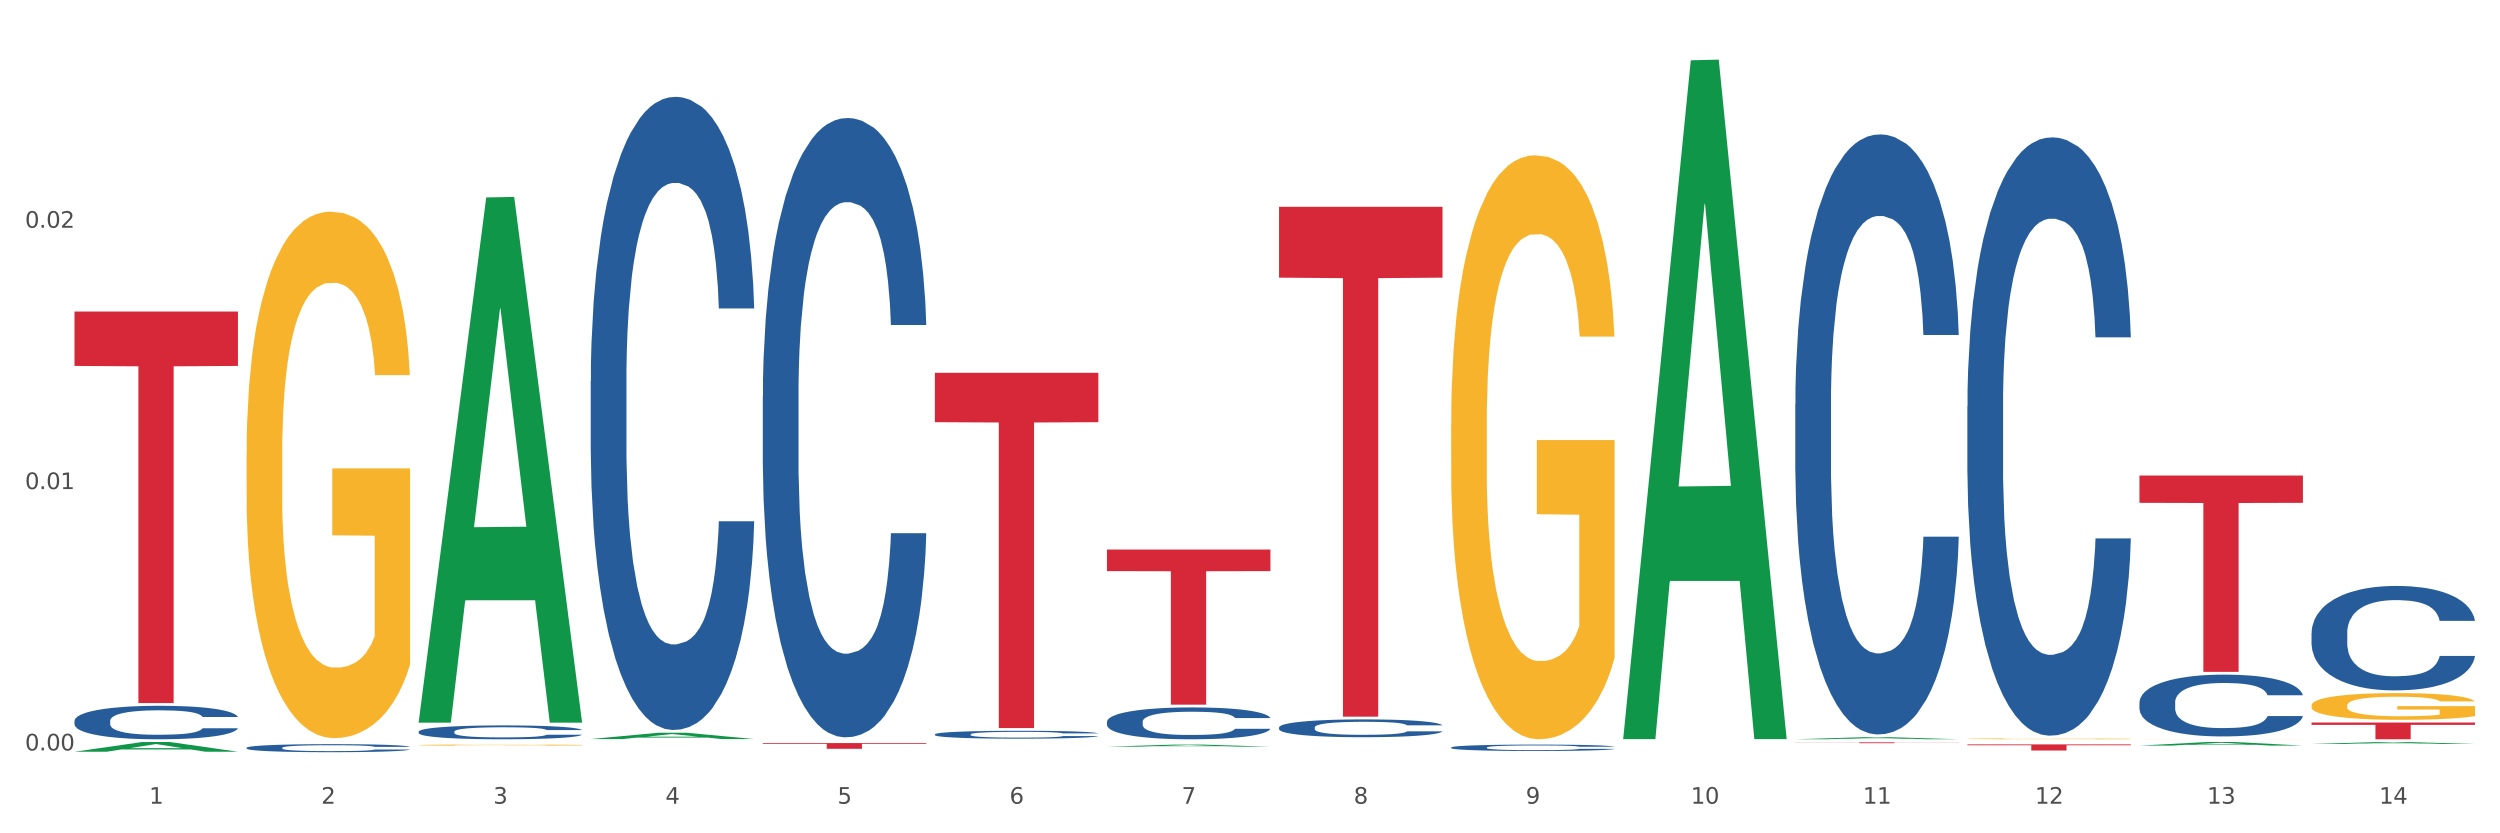
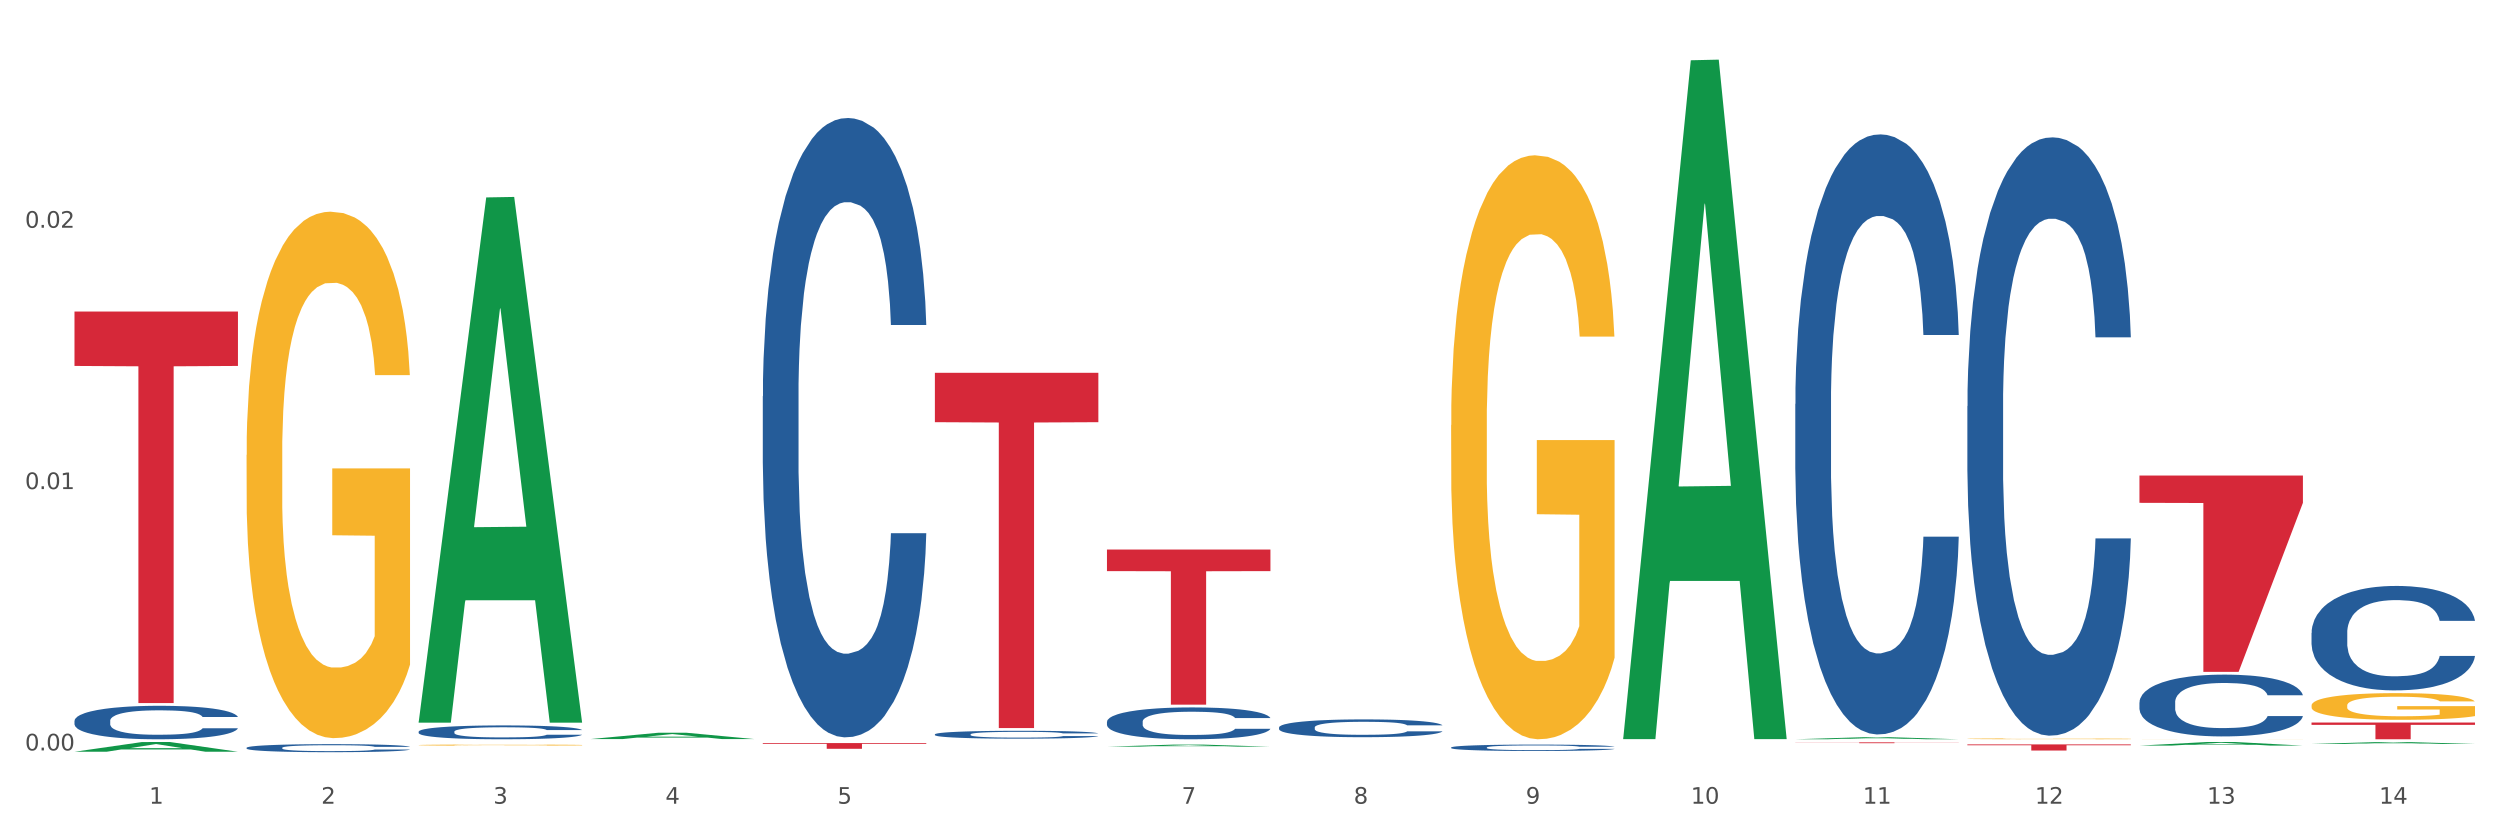
<svg xmlns="http://www.w3.org/2000/svg" xmlns:xlink="http://www.w3.org/1999/xlink" width="1080pt" height="360pt" viewBox="0 0 1080 360" version="1.1">
  <rect x="0" y="0" width="1080" height="360" fill="#333333" stroke="none" />
  <defs>
    <style type="text/css">*{stroke-linejoin: round; stroke-linecap: butt}</style>
  </defs>
  <g id="figure_1">
    <g id="patch_1">
      <path d="M 0 360  L 1080 360  L 1080 0  L 0 0  z " style="fill: #ffffff; stroke: #ffffff; stroke-linejoin: miter" />
    </g>
    <g id="axes_1">
      <g id="matplotlib.axis_1">
        <g id="xtick_1">
          <g id="text_1">
            <g style="fill: #4d4d4d" transform="translate(64.432 347.204) scale(0.096 -0.096)">
              <defs>
                <path id="DejaVuSans-31" d="M 794 531  L 1825 531  L 1825 4091  L 703 3866  L 703 4441  L 1819 4666  L 2450 4666  L 2450 531  L 3481 531  L 3481 0  L 794 0  L 794 531  z " transform="scale(0.016)" />
              </defs>
              <use xlink:href="#DejaVuSans-31" />
            </g>
          </g>
        </g>
        <g id="xtick_2">
          <g id="text_2">
            <g style="fill: #4d4d4d" transform="translate(138.771 347.204) scale(0.096 -0.096)">
              <defs>
                <path id="DejaVuSans-32" d="M 1228 531  L 3431 531  L 3431 0  L 469 0  L 469 531  Q 828 903 1448 1529  Q 2069 2156 2228 2338  Q 2531 2678 2651 2914  Q 2772 3150 2772 3378  Q 2772 3750 2511 3984  Q 2250 4219 1831 4219  Q 1534 4219 1204 4116  Q 875 4013 500 3803  L 500 4441  Q 881 4594 1212 4672  Q 1544 4750 1819 4750  Q 2544 4750 2975 4387  Q 3406 4025 3406 3419  Q 3406 3131 3298 2873  Q 3191 2616 2906 2266  Q 2828 2175 2409 1742  Q 1991 1309 1228 531  z " transform="scale(0.016)" />
              </defs>
              <use xlink:href="#DejaVuSans-32" />
            </g>
          </g>
        </g>
        <g id="xtick_3">
          <g id="text_3">
            <g style="fill: #4d4d4d" transform="translate(213.109 347.204) scale(0.096 -0.096)">
              <defs>
                <path id="DejaVuSans-33" d="M 2597 2516  Q 3050 2419 3304 2112  Q 3559 1806 3559 1356  Q 3559 666 3084 287  Q 2609 -91 1734 -91  Q 1441 -91 1130 -33  Q 819 25 488 141  L 488 750  Q 750 597 1062 519  Q 1375 441 1716 441  Q 2309 441 2620 675  Q 2931 909 2931 1356  Q 2931 1769 2642 2001  Q 2353 2234 1838 2234  L 1294 2234  L 1294 2753  L 1863 2753  Q 2328 2753 2575 2939  Q 2822 3125 2822 3475  Q 2822 3834 2567 4026  Q 2313 4219 1838 4219  Q 1578 4219 1281 4162  Q 984 4106 628 3988  L 628 4550  Q 988 4650 1302 4700  Q 1616 4750 1894 4750  Q 2613 4750 3031 4423  Q 3450 4097 3450 3541  Q 3450 3153 3228 2886  Q 3006 2619 2597 2516  z " transform="scale(0.016)" />
              </defs>
              <use xlink:href="#DejaVuSans-33" />
            </g>
          </g>
        </g>
        <g id="xtick_4">
          <g id="text_4">
            <g style="fill: #4d4d4d" transform="translate(287.448 347.204) scale(0.096 -0.096)">
              <defs>
                <path id="DejaVuSans-34" d="M 2419 4116  L 825 1625  L 2419 1625  L 2419 4116  z M 2253 4666  L 3047 4666  L 3047 1625  L 3713 1625  L 3713 1100  L 3047 1100  L 3047 0  L 2419 0  L 2419 1100  L 313 1100  L 313 1709  L 2253 4666  z " transform="scale(0.016)" />
              </defs>
              <use xlink:href="#DejaVuSans-34" />
            </g>
          </g>
        </g>
        <g id="xtick_5">
          <g id="text_5">
            <g style="fill: #4d4d4d" transform="translate(361.787 347.204) scale(0.096 -0.096)">
              <defs>
                <path id="DejaVuSans-35" d="M 691 4666  L 3169 4666  L 3169 4134  L 1269 4134  L 1269 2991  Q 1406 3038 1543 3061  Q 1681 3084 1819 3084  Q 2600 3084 3056 2656  Q 3513 2228 3513 1497  Q 3513 744 3044 326  Q 2575 -91 1722 -91  Q 1428 -91 1123 -41  Q 819 9 494 109  L 494 744  Q 775 591 1075 516  Q 1375 441 1709 441  Q 2250 441 2565 725  Q 2881 1009 2881 1497  Q 2881 1984 2565 2268  Q 2250 2553 1709 2553  Q 1456 2553 1204 2497  Q 953 2441 691 2322  L 691 4666  z " transform="scale(0.016)" />
              </defs>
              <use xlink:href="#DejaVuSans-35" />
            </g>
          </g>
        </g>
        <g id="xtick_6">
          <g id="text_6">
            <g style="fill: #4d4d4d" transform="translate(436.125 347.204) scale(0.096 -0.096)">
              <defs>
-                 <path id="DejaVuSans-36" d="M 2113 2584  Q 1688 2584 1439 2293  Q 1191 2003 1191 1497  Q 1191 994 1439 701  Q 1688 409 2113 409  Q 2538 409 2786 701  Q 3034 994 3034 1497  Q 3034 2003 2786 2293  Q 2538 2584 2113 2584  z M 3366 4563  L 3366 3988  Q 3128 4100 2886 4159  Q 2644 4219 2406 4219  Q 1781 4219 1451 3797  Q 1122 3375 1075 2522  Q 1259 2794 1537 2939  Q 1816 3084 2150 3084  Q 2853 3084 3261 2657  Q 3669 2231 3669 1497  Q 3669 778 3244 343  Q 2819 -91 2113 -91  Q 1303 -91 875 529  Q 447 1150 447 2328  Q 447 3434 972 4092  Q 1497 4750 2381 4750  Q 2619 4750 2861 4703  Q 3103 4656 3366 4563  z " transform="scale(0.016)" />
-               </defs>
+                 </defs>
              <use xlink:href="#DejaVuSans-36" />
            </g>
          </g>
        </g>
        <g id="xtick_7">
          <g id="text_7">
            <g style="fill: #4d4d4d" transform="translate(510.464 347.204) scale(0.096 -0.096)">
              <defs>
                <path id="DejaVuSans-37" d="M 525 4666  L 3525 4666  L 3525 4397  L 1831 0  L 1172 0  L 2766 4134  L 525 4134  L 525 4666  z " transform="scale(0.016)" />
              </defs>
              <use xlink:href="#DejaVuSans-37" />
            </g>
          </g>
        </g>
        <g id="xtick_8">
          <g id="text_8">
            <g style="fill: #4d4d4d" transform="translate(584.803 347.204) scale(0.096 -0.096)">
              <defs>
                <path id="DejaVuSans-38" d="M 2034 2216  Q 1584 2216 1326 1975  Q 1069 1734 1069 1313  Q 1069 891 1326 650  Q 1584 409 2034 409  Q 2484 409 2743 651  Q 3003 894 3003 1313  Q 3003 1734 2745 1975  Q 2488 2216 2034 2216  z M 1403 2484  Q 997 2584 770 2862  Q 544 3141 544 3541  Q 544 4100 942 4425  Q 1341 4750 2034 4750  Q 2731 4750 3128 4425  Q 3525 4100 3525 3541  Q 3525 3141 3298 2862  Q 3072 2584 2669 2484  Q 3125 2378 3379 2068  Q 3634 1759 3634 1313  Q 3634 634 3220 271  Q 2806 -91 2034 -91  Q 1263 -91 848 271  Q 434 634 434 1313  Q 434 1759 690 2068  Q 947 2378 1403 2484  z M 1172 3481  Q 1172 3119 1398 2916  Q 1625 2713 2034 2713  Q 2441 2713 2670 2916  Q 2900 3119 2900 3481  Q 2900 3844 2670 4047  Q 2441 4250 2034 4250  Q 1625 4250 1398 4047  Q 1172 3844 1172 3481  z " transform="scale(0.016)" />
              </defs>
              <use xlink:href="#DejaVuSans-38" />
            </g>
          </g>
        </g>
        <g id="xtick_9">
          <g id="text_9">
            <g style="fill: #4d4d4d" transform="translate(659.142 347.204) scale(0.096 -0.096)">
              <defs>
                <path id="DejaVuSans-39" d="M 703 97  L 703 672  Q 941 559 1184 500  Q 1428 441 1663 441  Q 2288 441 2617 861  Q 2947 1281 2994 2138  Q 2813 1869 2534 1725  Q 2256 1581 1919 1581  Q 1219 1581 811 2004  Q 403 2428 403 3163  Q 403 3881 828 4315  Q 1253 4750 1959 4750  Q 2769 4750 3195 4129  Q 3622 3509 3622 2328  Q 3622 1225 3098 567  Q 2575 -91 1691 -91  Q 1453 -91 1209 -44  Q 966 3 703 97  z M 1959 2075  Q 2384 2075 2632 2365  Q 2881 2656 2881 3163  Q 2881 3666 2632 3958  Q 2384 4250 1959 4250  Q 1534 4250 1286 3958  Q 1038 3666 1038 3163  Q 1038 2656 1286 2365  Q 1534 2075 1959 2075  z " transform="scale(0.016)" />
              </defs>
              <use xlink:href="#DejaVuSans-39" />
            </g>
          </g>
        </g>
        <g id="xtick_10">
          <g id="text_10">
            <g style="fill: #4d4d4d" transform="translate(730.426 347.204) scale(0.096 -0.096)">
              <defs>
                <path id="DejaVuSans-30" d="M 2034 4250  Q 1547 4250 1301 3770  Q 1056 3291 1056 2328  Q 1056 1369 1301 889  Q 1547 409 2034 409  Q 2525 409 2770 889  Q 3016 1369 3016 2328  Q 3016 3291 2770 3770  Q 2525 4250 2034 4250  z M 2034 4750  Q 2819 4750 3233 4129  Q 3647 3509 3647 2328  Q 3647 1150 3233 529  Q 2819 -91 2034 -91  Q 1250 -91 836 529  Q 422 1150 422 2328  Q 422 3509 836 4129  Q 1250 4750 2034 4750  z " transform="scale(0.016)" />
              </defs>
              <use xlink:href="#DejaVuSans-31" />
              <use xlink:href="#DejaVuSans-30" transform="translate(63.623 0)" />
            </g>
          </g>
        </g>
        <g id="xtick_11">
          <g id="text_11">
            <g style="fill: #4d4d4d" transform="translate(804.765 347.204) scale(0.096 -0.096)">
              <use xlink:href="#DejaVuSans-31" />
              <use xlink:href="#DejaVuSans-31" transform="translate(63.623 0)" />
            </g>
          </g>
        </g>
        <g id="xtick_12">
          <g id="text_12">
            <g style="fill: #4d4d4d" transform="translate(879.104 347.204) scale(0.096 -0.096)">
              <use xlink:href="#DejaVuSans-31" />
              <use xlink:href="#DejaVuSans-32" transform="translate(63.623 0)" />
            </g>
          </g>
        </g>
        <g id="xtick_13">
          <g id="text_13">
            <g style="fill: #4d4d4d" transform="translate(953.442 347.204) scale(0.096 -0.096)">
              <use xlink:href="#DejaVuSans-31" />
              <use xlink:href="#DejaVuSans-33" transform="translate(63.623 0)" />
            </g>
          </g>
        </g>
        <g id="xtick_14">
          <g id="text_14">
            <g style="fill: #4d4d4d" transform="translate(1027.781 347.204) scale(0.096 -0.096)">
              <use xlink:href="#DejaVuSans-31" />
              <use xlink:href="#DejaVuSans-34" transform="translate(63.623 0)" />
            </g>
          </g>
        </g>
        <g id="xtick_15" />
        <g id="xtick_16" />
        <g id="xtick_17" />
        <g id="xtick_18" />
        <g id="xtick_19" />
        <g id="xtick_20" />
        <g id="xtick_21" />
        <g id="xtick_22" />
        <g id="xtick_23" />
        <g id="xtick_24" />
        <g id="xtick_25" />
        <g id="xtick_26" />
        <g id="xtick_27" />
      </g>
      <g id="matplotlib.axis_2">
        <g id="ytick_1">
          <g id="text_15">
            <g style="fill: #4d4d4d" transform="translate(10.8 324.191) scale(0.096 -0.096)">
              <defs>
                <path id="DejaVuSans-2e" d="M 684 794  L 1344 794  L 1344 0  L 684 0  L 684 794  z " transform="scale(0.016)" />
              </defs>
              <use xlink:href="#DejaVuSans-30" />
              <use xlink:href="#DejaVuSans-2e" transform="translate(63.623 0)" />
              <use xlink:href="#DejaVuSans-30" transform="translate(95.41 0)" />
              <use xlink:href="#DejaVuSans-30" transform="translate(159.033 0)" />
            </g>
          </g>
        </g>
        <g id="ytick_2">
          <g id="text_16">
            <g style="fill: #4d4d4d" transform="translate(10.8 211.288) scale(0.096 -0.096)">
              <use xlink:href="#DejaVuSans-30" />
              <use xlink:href="#DejaVuSans-2e" transform="translate(63.623 0)" />
              <use xlink:href="#DejaVuSans-30" transform="translate(95.41 0)" />
              <use xlink:href="#DejaVuSans-31" transform="translate(159.033 0)" />
            </g>
          </g>
        </g>
        <g id="ytick_3">
          <g id="text_17">
            <g style="fill: #4d4d4d" transform="translate(10.8 98.385) scale(0.096 -0.096)">
              <use xlink:href="#DejaVuSans-30" />
              <use xlink:href="#DejaVuSans-2e" transform="translate(63.623 0)" />
              <use xlink:href="#DejaVuSans-30" transform="translate(95.41 0)" />
              <use xlink:href="#DejaVuSans-32" transform="translate(159.033 0)" />
            </g>
          </g>
        </g>
        <g id="ytick_4" />
        <g id="ytick_5" />
        <g id="ytick_6" />
      </g>
      <g id="PolyCollection_1">
        <path d="M 32.175 324.747  L 32.248 324.743  L 61.37 320.559  L 73.456 320.555  L 102.797 324.755  L 88.818 324.755  L 82.484 323.777  L 52.415 323.777  L 52.197 323.793  L 46.081 324.755  L 32.175 324.755  L 32.175 324.747  L 56.201 323.193  L 78.698 323.189  L 67.559 321.45  L 67.413 321.442  L 67.267 321.454  L 56.128 323.189  L 56.201 323.193  L 32.175 324.747  z " clip-path="url(#p44a8ca42cb)" style="fill: #109648" />
        <path d="M 478.207 237.401  L 548.829 237.401  L 548.829 246.716  L 521.049 246.778  L 521.049 304.427  L 505.82 304.427  L 505.82 246.778  L 478.207 246.716  L 478.207 237.464  L 478.207 237.401  z " clip-path="url(#p44a8ca42cb)" style="fill: #d62839" />
-         <path d="M 552.546 89.339  L 623.168 89.339  L 623.168 119.948  L 595.388 120.155  L 595.388 309.599  L 580.159 309.599  L 580.159 120.155  L 552.546 119.948  L 552.546 89.546  L 552.546 89.339  z " clip-path="url(#p44a8ca42cb)" style="fill: #d62839" />
        <path d="M 775.562 320.683  L 846.184 320.683  L 846.184 320.737  L 818.404 320.738  L 818.404 321.07  L 803.175 321.07  L 803.175 320.738  L 775.562 320.737  L 775.562 320.684  L 775.562 320.683  z " clip-path="url(#p44a8ca42cb)" style="fill: #d62839" />
        <path d="M 849.901 321.575  L 920.523 321.575  L 920.523 321.946  L 892.742 321.949  L 892.742 324.244  L 877.514 324.244  L 877.514 321.949  L 849.901 321.946  L 849.901 321.578  L 849.901 321.575  z " clip-path="url(#p44a8ca42cb)" style="fill: #d62839" />
-         <path d="M 924.24 205.433  L 994.861 205.433  L 994.861 217.221  L 967.081 217.3  L 967.081 290.253  L 951.852 290.253  L 951.852 217.3  L 924.24 217.221  L 924.24 205.513  L 924.24 205.433  z " clip-path="url(#p44a8ca42cb)" style="fill: #d62839" />
+         <path d="M 924.24 205.433  L 994.861 205.433  L 994.861 217.221  L 967.081 290.253  L 951.852 290.253  L 951.852 217.3  L 924.24 217.221  L 924.24 205.513  L 924.24 205.433  z " clip-path="url(#p44a8ca42cb)" style="fill: #d62839" />
        <path d="M 998.578 312.145  L 1069.2 312.145  L 1069.2 313.148  L 1041.42 313.155  L 1041.42 319.365  L 1026.191 319.365  L 1026.191 313.155  L 998.578 313.148  L 998.578 312.152  L 998.578 312.145  z " clip-path="url(#p44a8ca42cb)" style="fill: #d62839" />
        <path d="M 32.175 311.402  L 32.258 311.389  L 32.258 311.02  L 32.509 310.518  L 33.427 309.594  L 34.596 308.894  L 36.599 308.075  L 37.684 307.732  L 39.104 307.349  L 42.025 306.728  L 45.364 306.2  L 47.702 305.91  L 49.455 305.725  L 53.378 305.395  L 55.632 305.249  L 57.969 305.131  L 59.973 305.051  L 63.312 304.959  L 65.983 304.919  L 69.072 304.906  L 71.66 304.919  L 75.082 304.972  L 80.091 305.131  L 82.011 305.223  L 84.599 305.381  L 87.27 305.593  L 89.44 305.804  L 91.945 306.108  L 94.533 306.504  L 97.037 307.006  L 98.79 307.468  L 100.209 307.956  L 101.461 308.55  L 102.379 309.197  L 102.797 309.739  L 87.52 309.739  L 87.103 309.25  L 86.268 308.722  L 85.434 308.366  L 84.515 308.075  L 83.096 307.745  L 81.844 307.534  L 79.757 307.283  L 77.837 307.124  L 76.251 307.032  L 74.331 306.953  L 70.241 306.873  L 67.319 306.873  L 65.482 306.9  L 63.229 306.966  L 61.309 307.058  L 59.055 307.217  L 57.302 307.388  L 55.549 307.613  L 54.547 307.771  L 53.044 308.062  L 52.043 308.3  L 50.707 308.709  L 49.956 308.999  L 48.62 309.752  L 48.036 310.307  L 47.785 310.689  L 47.618 311.112  L 47.618 313.172  L 48.119 314.096  L 48.537 314.492  L 49.204 314.941  L 50.457 315.522  L 52.293 316.09  L 54.213 316.499  L 55.799 316.75  L 57.302 316.935  L 58.804 317.08  L 60.641 317.212  L 62.143 317.291  L 64.397 317.371  L 67.069 317.41  L 69.155 317.41  L 73.413 317.344  L 75.333 317.278  L 77.169 317.186  L 79.173 317.041  L 80.759 316.882  L 81.677 316.763  L 83.18 316.512  L 84.348 316.248  L 85.35 315.945  L 86.018 315.681  L 86.769 315.284  L 87.353 314.836  L 87.52 314.598  L 102.797 314.598  L 102.463 315.073  L 101.879 315.535  L 100.71 316.156  L 99.792 316.512  L 98.372 316.948  L 96.87 317.318  L 94.783 317.727  L 92.863 318.031  L 90.86 318.295  L 88.689 318.533  L 84.766 318.863  L 83.347 318.955  L 80.341 319.114  L 78.004 319.206  L 74.581 319.298  L 71.075 319.351  L 67.402 319.365  L 64.147 319.338  L 60.557 319.259  L 58.303 319.18  L 55.799 319.061  L 52.877 318.876  L 50.123 318.651  L 47.535 318.387  L 45.114 318.084  L 42.86 317.74  L 39.938 317.173  L 37.768 316.618  L 36.182 316.103  L 35.097 315.667  L 34.011 315.113  L 33.427 314.73  L 32.509 313.806  L 32.175 312.947  L 32.175 311.402  z " clip-path="url(#p44a8ca42cb)" style="fill: #255c99" />
        <path d="M 106.514 323.034  L 106.597 323.031  L 106.597 322.942  L 106.848 322.822  L 107.766 322.599  L 108.935 322.431  L 110.938 322.234  L 112.023 322.152  L 113.442 322.059  L 116.364 321.91  L 119.703 321.783  L 122.04 321.713  L 123.794 321.669  L 127.717 321.589  L 129.971 321.554  L 132.308 321.526  L 134.312 321.507  L 137.651 321.485  L 140.322 321.475  L 143.411 321.472  L 145.998 321.475  L 149.421 321.488  L 154.43 321.526  L 156.35 321.548  L 158.937 321.586  L 161.609 321.637  L 163.779 321.688  L 166.283 321.761  L 168.871 321.856  L 171.376 321.977  L 173.129 322.088  L 174.548 322.205  L 175.8 322.348  L 176.718 322.504  L 177.135 322.634  L 161.859 322.634  L 161.442 322.517  L 160.607 322.39  L 159.772 322.304  L 158.854 322.234  L 157.435 322.155  L 156.183 322.104  L 154.096 322.044  L 152.176 322.005  L 150.59 321.983  L 148.67 321.964  L 144.579 321.945  L 141.658 321.945  L 139.821 321.951  L 137.567 321.967  L 135.647 321.99  L 133.393 322.028  L 131.64 322.069  L 129.887 322.123  L 128.886 322.161  L 127.383 322.231  L 126.381 322.288  L 125.046 322.387  L 124.294 322.456  L 122.959 322.637  L 122.374 322.771  L 122.124 322.863  L 121.957 322.965  L 121.957 323.46  L 122.458 323.682  L 122.875 323.778  L 123.543 323.886  L 124.795 324.025  L 126.632 324.162  L 128.552 324.26  L 130.138 324.321  L 131.64 324.365  L 133.143 324.4  L 134.979 324.432  L 136.482 324.451  L 138.736 324.47  L 141.407 324.479  L 143.494 324.479  L 147.751 324.464  L 149.671 324.448  L 151.508 324.425  L 153.511 324.391  L 155.097 324.352  L 156.016 324.324  L 157.518 324.264  L 158.687 324.2  L 159.689 324.127  L 160.357 324.063  L 161.108 323.968  L 161.692 323.86  L 161.859 323.803  L 177.135 323.803  L 176.802 323.917  L 176.217 324.028  L 175.049 324.178  L 174.13 324.264  L 172.711 324.368  L 171.209 324.457  L 169.122 324.556  L 167.202 324.629  L 165.198 324.692  L 163.028 324.749  L 159.104 324.829  L 157.685 324.851  L 154.68 324.889  L 152.343 324.911  L 148.92 324.934  L 145.414 324.946  L 141.741 324.95  L 138.486 324.943  L 134.896 324.924  L 132.642 324.905  L 130.138 324.876  L 127.216 324.832  L 124.461 324.778  L 121.874 324.714  L 119.453 324.641  L 117.199 324.559  L 114.277 324.422  L 112.107 324.289  L 110.521 324.165  L 109.435 324.06  L 108.35 323.927  L 107.766 323.835  L 106.848 323.612  L 106.514 323.406  L 106.514 323.034  z " clip-path="url(#p44a8ca42cb)" style="fill: #255c99" />
        <path d="M 924.24 303.433  L 924.323 303.409  L 924.323 302.726  L 924.573 301.799  L 925.492 300.091  L 926.66 298.799  L 928.664 297.286  L 929.749 296.652  L 931.168 295.945  L 934.09 294.799  L 937.429 293.823  L 939.766 293.286  L 941.519 292.945  L 945.443 292.335  L 947.697 292.067  L 950.034 291.847  L 952.037 291.701  L 955.377 291.53  L 958.048 291.457  L 961.136 291.433  L 963.724 291.457  L 967.147 291.555  L 972.155 291.847  L 974.075 292.018  L 976.663 292.311  L 979.335 292.701  L 981.505 293.091  L 984.009 293.652  L 986.597 294.384  L 989.101 295.311  L 990.854 296.164  L 992.273 297.067  L 993.526 298.165  L 994.444 299.36  L 994.861 300.36  L 979.585 300.36  L 979.168 299.457  L 978.333 298.482  L 977.498 297.823  L 976.58 297.286  L 975.161 296.677  L 973.908 296.286  L 971.822 295.823  L 969.902 295.53  L 968.316 295.36  L 966.396 295.213  L 962.305 295.067  L 959.383 295.067  L 957.547 295.116  L 955.293 295.238  L 953.373 295.408  L 951.119 295.701  L 949.366 296.018  L 947.613 296.433  L 946.611 296.725  L 945.109 297.262  L 944.107 297.701  L 942.771 298.457  L 942.02 298.994  L 940.685 300.384  L 940.1 301.409  L 939.85 302.116  L 939.683 302.896  L 939.683 306.701  L 940.184 308.409  L 940.601 309.14  L 941.269 309.97  L 942.521 311.043  L 944.358 312.092  L 946.278 312.848  L 947.864 313.311  L 949.366 313.653  L 950.869 313.921  L 952.705 314.165  L 954.208 314.311  L 956.462 314.458  L 959.133 314.531  L 961.22 314.531  L 965.477 314.409  L 967.397 314.287  L 969.234 314.116  L 971.237 313.848  L 972.823 313.555  L 973.742 313.336  L 975.244 312.872  L 976.413 312.384  L 977.415 311.823  L 978.082 311.336  L 978.834 310.604  L 979.418 309.775  L 979.585 309.336  L 994.861 309.336  L 994.527 310.214  L 993.943 311.067  L 992.774 312.214  L 991.856 312.872  L 990.437 313.677  L 988.934 314.36  L 986.847 315.116  L 984.927 315.677  L 982.924 316.165  L 980.754 316.604  L 976.83 317.214  L 975.411 317.385  L 972.406 317.677  L 970.069 317.848  L 966.646 318.019  L 963.14 318.116  L 959.467 318.141  L 956.211 318.092  L 952.622 317.946  L 950.368 317.799  L 947.864 317.58  L 944.942 317.238  L 942.187 316.824  L 939.599 316.336  L 937.178 315.775  L 934.925 315.141  L 932.003 314.092  L 929.832 313.067  L 928.246 312.116  L 927.161 311.311  L 926.076 310.287  L 925.492 309.579  L 924.573 307.872  L 924.24 306.287  L 924.24 303.433  z " clip-path="url(#p44a8ca42cb)" style="fill: #255c99" />
        <path d="M 180.852 316.068  L 180.936 316.063  L 180.936 315.91  L 181.186 315.702  L 182.105 315.319  L 183.273 315.03  L 185.277 314.691  L 186.362 314.549  L 187.781 314.39  L 190.703 314.133  L 194.042 313.915  L 196.379 313.794  L 198.132 313.718  L 202.056 313.581  L 204.31 313.521  L 206.647 313.472  L 208.65 313.439  L 211.989 313.401  L 214.661 313.384  L 217.749 313.379  L 220.337 313.384  L 223.76 313.406  L 228.768 313.472  L 230.688 313.51  L 233.276 313.576  L 235.947 313.663  L 238.118 313.751  L 240.622 313.876  L 243.21 314.04  L 245.714 314.248  L 247.467 314.439  L 248.886 314.642  L 250.139 314.888  L 251.057 315.155  L 251.474 315.38  L 236.198 315.38  L 235.78 315.177  L 234.946 314.959  L 234.111 314.811  L 233.193 314.691  L 231.774 314.554  L 230.521 314.467  L 228.434 314.363  L 226.514 314.297  L 224.928 314.259  L 223.008 314.226  L 218.918 314.193  L 215.996 314.193  L 214.16 314.204  L 211.906 314.232  L 209.986 314.27  L 207.732 314.336  L 205.979 314.407  L 204.226 314.5  L 203.224 314.565  L 201.722 314.685  L 200.72 314.784  L 199.384 314.953  L 198.633 315.073  L 197.297 315.385  L 196.713 315.615  L 196.463 315.773  L 196.296 315.948  L 196.296 316.801  L 196.797 317.183  L 197.214 317.347  L 197.882 317.533  L 199.134 317.774  L 200.97 318.009  L 202.89 318.178  L 204.476 318.282  L 205.979 318.359  L 207.482 318.419  L 209.318 318.474  L 210.821 318.506  L 213.075 318.539  L 215.746 318.556  L 217.833 318.556  L 222.09 318.528  L 224.01 318.501  L 225.847 318.463  L 227.85 318.402  L 229.436 318.337  L 230.354 318.288  L 231.857 318.184  L 233.026 318.074  L 234.027 317.949  L 234.695 317.839  L 235.447 317.675  L 236.031 317.49  L 236.198 317.391  L 251.474 317.391  L 251.14 317.588  L 250.556 317.779  L 249.387 318.036  L 248.469 318.184  L 247.05 318.364  L 245.547 318.517  L 243.46 318.687  L 241.54 318.812  L 239.537 318.922  L 237.367 319.02  L 233.443 319.157  L 232.024 319.195  L 229.019 319.261  L 226.681 319.299  L 223.259 319.337  L 219.753 319.359  L 216.08 319.365  L 212.824 319.354  L 209.235 319.321  L 206.981 319.288  L 204.476 319.239  L 201.555 319.162  L 198.8 319.069  L 196.212 318.96  L 193.791 318.834  L 191.538 318.692  L 188.616 318.457  L 186.445 318.228  L 184.859 318.014  L 183.774 317.834  L 182.689 317.604  L 182.105 317.446  L 181.186 317.063  L 180.852 316.708  L 180.852 316.068  z " clip-path="url(#p44a8ca42cb)" style="fill: #255c99" />
        <path d="M 329.53 171.197  L 329.613 170.953  L 329.613 164.111  L 329.864 154.825  L 330.782 137.721  L 331.951 124.77  L 333.954 109.62  L 335.039 103.267  L 336.458 96.181  L 339.38 84.696  L 342.719 74.922  L 345.057 69.547  L 346.81 66.126  L 350.733 60.017  L 352.987 57.329  L 355.324 55.13  L 357.328 53.664  L 360.667 51.953  L 363.338 51.22  L 366.427 50.976  L 369.015 51.22  L 372.437 52.198  L 377.446 55.13  L 379.366 56.84  L 381.954 59.773  L 384.625 63.682  L 386.795 67.592  L 389.3 73.212  L 391.887 80.542  L 394.392 89.828  L 396.145 98.38  L 397.564 107.421  L 398.816 118.417  L 399.734 130.39  L 400.152 140.409  L 384.875 140.409  L 384.458 131.368  L 383.623 121.594  L 382.788 114.996  L 381.87 109.62  L 380.451 103.512  L 379.199 99.602  L 377.112 94.959  L 375.192 92.027  L 373.606 90.317  L 371.686 88.85  L 367.595 87.384  L 364.674 87.384  L 362.837 87.873  L 360.583 89.095  L 358.663 90.805  L 356.41 93.737  L 354.656 96.914  L 352.903 101.068  L 351.902 104  L 350.399 109.376  L 349.397 113.774  L 348.062 121.349  L 347.31 126.725  L 345.975 140.653  L 345.391 150.916  L 345.14 158.002  L 344.973 165.821  L 344.973 203.94  L 345.474 221.045  L 345.891 228.375  L 346.559 236.683  L 347.811 247.435  L 349.648 257.942  L 351.568 265.517  L 353.154 270.16  L 354.656 273.58  L 356.159 276.268  L 357.996 278.712  L 359.498 280.178  L 361.752 281.644  L 364.423 282.377  L 366.51 282.377  L 370.768 281.155  L 372.688 279.934  L 374.524 278.223  L 376.528 275.535  L 378.114 272.603  L 379.032 270.404  L 380.534 265.761  L 381.703 260.874  L 382.705 255.254  L 383.373 250.367  L 384.124 243.036  L 384.708 234.729  L 384.875 230.33  L 400.152 230.33  L 399.818 239.127  L 399.233 247.679  L 398.065 259.164  L 397.146 265.761  L 395.727 273.825  L 394.225 280.667  L 392.138 288.242  L 390.218 293.862  L 388.214 298.749  L 386.044 303.147  L 382.121 309.256  L 380.701 310.966  L 377.696 313.899  L 375.359 315.609  L 371.936 317.319  L 368.43 318.297  L 364.757 318.541  L 361.502 318.053  L 357.912 316.586  L 355.658 315.12  L 353.154 312.921  L 350.232 309.5  L 347.477 305.346  L 344.89 300.459  L 342.469 294.839  L 340.215 288.486  L 337.293 277.979  L 335.123 267.716  L 333.537 258.186  L 332.452 250.123  L 331.366 239.86  L 330.782 232.774  L 329.864 215.669  L 329.53 199.786  L 329.53 171.197  z " clip-path="url(#p44a8ca42cb)" style="fill: #255c99" />
        <path d="M 403.869 317.23  L 403.952 317.227  L 403.952 317.139  L 404.202 317.021  L 405.121 316.803  L 406.289 316.638  L 408.293 316.445  L 409.378 316.364  L 410.797 316.273  L 413.719 316.127  L 417.058 316.002  L 419.395 315.934  L 421.148 315.89  L 425.072 315.812  L 427.326 315.778  L 429.663 315.75  L 431.666 315.731  L 435.006 315.709  L 437.677 315.7  L 440.766 315.697  L 443.353 315.7  L 446.776 315.712  L 451.785 315.75  L 453.704 315.772  L 456.292 315.809  L 458.964 315.859  L 461.134 315.909  L 463.638 315.98  L 466.226 316.074  L 468.73 316.192  L 470.483 316.301  L 471.903 316.417  L 473.155 316.557  L 474.073 316.709  L 474.49 316.837  L 459.214 316.837  L 458.797 316.722  L 457.962 316.597  L 457.127 316.513  L 456.209 316.445  L 454.79 316.367  L 453.538 316.317  L 451.451 316.258  L 449.531 316.22  L 447.945 316.198  L 446.025 316.18  L 441.934 316.161  L 439.012 316.161  L 437.176 316.167  L 434.922 316.183  L 433.002 316.205  L 430.748 316.242  L 428.995 316.283  L 427.242 316.336  L 426.24 316.373  L 424.738 316.441  L 423.736 316.498  L 422.401 316.594  L 421.649 316.663  L 420.314 316.84  L 419.729 316.971  L 419.479 317.061  L 419.312 317.161  L 419.312 317.647  L 419.813 317.865  L 420.23 317.959  L 420.898 318.065  L 422.15 318.202  L 423.987 318.336  L 425.907 318.432  L 427.493 318.491  L 428.995 318.535  L 430.498 318.569  L 432.334 318.6  L 433.837 318.619  L 436.091 318.638  L 438.762 318.647  L 440.849 318.647  L 445.106 318.632  L 447.026 318.616  L 448.863 318.594  L 450.866 318.56  L 452.452 318.523  L 453.371 318.495  L 454.873 318.435  L 456.042 318.373  L 457.044 318.301  L 457.711 318.239  L 458.463 318.146  L 459.047 318.04  L 459.214 317.984  L 474.49 317.984  L 474.156 318.096  L 473.572 318.205  L 472.403 318.351  L 471.485 318.435  L 470.066 318.538  L 468.563 318.625  L 466.477 318.722  L 464.557 318.794  L 462.553 318.856  L 460.383 318.912  L 456.459 318.99  L 455.04 319.012  L 452.035 319.049  L 449.698 319.071  L 446.275 319.093  L 442.769 319.105  L 439.096 319.108  L 435.84 319.102  L 432.251 319.083  L 429.997 319.065  L 427.493 319.037  L 424.571 318.993  L 421.816 318.94  L 419.228 318.878  L 416.808 318.806  L 414.554 318.725  L 411.632 318.591  L 409.462 318.46  L 407.875 318.339  L 406.79 318.236  L 405.705 318.105  L 405.121 318.015  L 404.202 317.797  L 403.869 317.594  L 403.869 317.23  z " clip-path="url(#p44a8ca42cb)" style="fill: #255c99" />
        <path d="M 478.207 311.788  L 478.291 311.775  L 478.291 311.423  L 478.541 310.946  L 479.459 310.066  L 480.628 309.401  L 482.632 308.621  L 483.717 308.295  L 485.136 307.93  L 488.058 307.34  L 491.397 306.837  L 493.734 306.561  L 495.487 306.385  L 499.41 306.071  L 501.664 305.933  L 504.002 305.819  L 506.005 305.744  L 509.344 305.656  L 512.016 305.618  L 515.104 305.606  L 517.692 305.618  L 521.115 305.669  L 526.123 305.819  L 528.043 305.907  L 530.631 306.058  L 533.302 306.259  L 535.473 306.46  L 537.977 306.749  L 540.565 307.126  L 543.069 307.604  L 544.822 308.043  L 546.241 308.508  L 547.493 309.074  L 548.412 309.69  L 548.829 310.205  L 533.553 310.205  L 533.135 309.74  L 532.301 309.237  L 531.466 308.898  L 530.548 308.621  L 529.128 308.307  L 527.876 308.106  L 525.789 307.868  L 523.869 307.717  L 522.283 307.629  L 520.363 307.553  L 516.273 307.478  L 513.351 307.478  L 511.515 307.503  L 509.261 307.566  L 507.341 307.654  L 505.087 307.805  L 503.334 307.968  L 501.581 308.182  L 500.579 308.332  L 499.077 308.609  L 498.075 308.835  L 496.739 309.225  L 495.988 309.501  L 494.652 310.217  L 494.068 310.745  L 493.818 311.109  L 493.651 311.511  L 493.651 313.472  L 494.151 314.351  L 494.569 314.728  L 495.237 315.155  L 496.489 315.708  L 498.325 316.248  L 500.245 316.638  L 501.831 316.877  L 503.334 317.053  L 504.837 317.191  L 506.673 317.316  L 508.176 317.392  L 510.429 317.467  L 513.101 317.505  L 515.188 317.505  L 519.445 317.442  L 521.365 317.379  L 523.202 317.291  L 525.205 317.153  L 526.791 317.002  L 527.709 316.889  L 529.212 316.65  L 530.381 316.399  L 531.382 316.11  L 532.05 315.859  L 532.801 315.482  L 533.386 315.055  L 533.553 314.829  L 548.829 314.829  L 548.495 315.281  L 547.911 315.721  L 546.742 316.311  L 545.824 316.65  L 544.405 317.065  L 542.902 317.417  L 540.815 317.806  L 538.895 318.095  L 536.892 318.347  L 534.721 318.573  L 530.798 318.887  L 529.379 318.975  L 526.374 319.126  L 524.036 319.214  L 520.614 319.302  L 517.108 319.352  L 513.435 319.365  L 510.179 319.339  L 506.59 319.264  L 504.336 319.189  L 501.831 319.076  L 498.91 318.9  L 496.155 318.686  L 493.567 318.435  L 491.146 318.146  L 488.892 317.819  L 485.971 317.279  L 483.8 316.751  L 482.214 316.261  L 481.129 315.846  L 480.044 315.319  L 479.459 314.954  L 478.541 314.075  L 478.207 313.258  L 478.207 311.788  z " clip-path="url(#p44a8ca42cb)" style="fill: #255c99" />
        <path d="M 552.546 314.235  L 552.629 314.228  L 552.629 314.032  L 552.88 313.765  L 553.798 313.273  L 554.967 312.9  L 556.97 312.464  L 558.055 312.282  L 559.475 312.078  L 562.396 311.748  L 565.735 311.467  L 568.073 311.312  L 569.826 311.214  L 573.749 311.038  L 576.003 310.961  L 578.34 310.897  L 580.344 310.855  L 583.683 310.806  L 586.354 310.785  L 589.443 310.778  L 592.031 310.785  L 595.453 310.813  L 600.462 310.897  L 602.382 310.947  L 604.97 311.031  L 607.641 311.143  L 609.811 311.256  L 612.316 311.417  L 614.903 311.628  L 617.408 311.895  L 619.161 312.141  L 620.58 312.401  L 621.832 312.717  L 622.75 313.062  L 623.168 313.35  L 607.891 313.35  L 607.474 313.09  L 606.639 312.809  L 605.804 312.619  L 604.886 312.464  L 603.467 312.289  L 602.215 312.176  L 600.128 312.043  L 598.208 311.958  L 596.622 311.909  L 594.702 311.867  L 590.612 311.825  L 587.69 311.825  L 585.853 311.839  L 583.6 311.874  L 581.68 311.923  L 579.426 312.008  L 577.673 312.099  L 575.92 312.218  L 574.918 312.303  L 573.415 312.457  L 572.414 312.584  L 571.078 312.802  L 570.327 312.956  L 568.991 313.357  L 568.407 313.652  L 568.156 313.856  L 567.989 314.081  L 567.989 315.177  L 568.49 315.669  L 568.908 315.88  L 569.575 316.119  L 570.827 316.428  L 572.664 316.73  L 574.584 316.948  L 576.17 317.081  L 577.673 317.18  L 579.175 317.257  L 581.012 317.327  L 582.514 317.37  L 584.768 317.412  L 587.439 317.433  L 589.526 317.433  L 593.784 317.398  L 595.704 317.363  L 597.54 317.313  L 599.544 317.236  L 601.13 317.152  L 602.048 317.089  L 603.551 316.955  L 604.719 316.814  L 605.721 316.653  L 606.389 316.512  L 607.14 316.301  L 607.724 316.063  L 607.891 315.936  L 623.168 315.936  L 622.834 316.189  L 622.249 316.435  L 621.081 316.765  L 620.163 316.955  L 618.743 317.187  L 617.241 317.384  L 615.154 317.602  L 613.234 317.763  L 611.23 317.904  L 609.06 318.03  L 605.137 318.206  L 603.718 318.255  L 600.712 318.339  L 598.375 318.389  L 594.952 318.438  L 591.446 318.466  L 587.773 318.473  L 584.518 318.459  L 580.928 318.417  L 578.674 318.375  L 576.17 318.311  L 573.248 318.213  L 570.494 318.093  L 567.906 317.953  L 565.485 317.791  L 563.231 317.609  L 560.309 317.306  L 558.139 317.011  L 556.553 316.737  L 555.468 316.505  L 554.382 316.21  L 553.798 316.006  L 552.88 315.514  L 552.546 315.058  L 552.546 314.235  z " clip-path="url(#p44a8ca42cb)" style="fill: #255c99" />
        <path d="M 626.885 322.904  L 626.968 322.902  L 626.968 322.831  L 627.219 322.735  L 628.137 322.558  L 629.306 322.424  L 631.309 322.267  L 632.394 322.202  L 633.813 322.128  L 636.735 322.01  L 640.074 321.908  L 642.411 321.853  L 644.164 321.817  L 648.088 321.754  L 650.342 321.726  L 652.679 321.704  L 654.683 321.689  L 658.022 321.671  L 660.693 321.663  L 663.782 321.661  L 666.369 321.663  L 669.792 321.673  L 674.801 321.704  L 676.721 321.721  L 679.308 321.752  L 681.98 321.792  L 684.15 321.833  L 686.654 321.891  L 689.242 321.967  L 691.747 322.063  L 693.5 322.151  L 694.919 322.245  L 696.171 322.358  L 697.089 322.482  L 697.506 322.586  L 682.23 322.586  L 681.813 322.492  L 680.978 322.391  L 680.143 322.323  L 679.225 322.267  L 677.806 322.204  L 676.554 322.164  L 674.467 322.116  L 672.547 322.085  L 670.961 322.068  L 669.041 322.053  L 664.95 322.037  L 662.029 322.037  L 660.192 322.042  L 657.938 322.055  L 656.018 322.073  L 653.764 322.103  L 652.011 322.136  L 650.258 322.179  L 649.257 322.209  L 647.754 322.265  L 646.752 322.31  L 645.417 322.389  L 644.665 322.444  L 643.33 322.588  L 642.745 322.695  L 642.495 322.768  L 642.328 322.849  L 642.328 323.243  L 642.829 323.42  L 643.246 323.496  L 643.914 323.582  L 645.166 323.693  L 647.003 323.802  L 648.923 323.88  L 650.509 323.928  L 652.011 323.964  L 653.514 323.991  L 655.35 324.017  L 656.853 324.032  L 659.107 324.047  L 661.778 324.055  L 663.865 324.055  L 668.122 324.042  L 670.042 324.029  L 671.879 324.012  L 673.882 323.984  L 675.468 323.954  L 676.387 323.931  L 677.889 323.883  L 679.058 323.832  L 680.06 323.774  L 680.728 323.724  L 681.479 323.648  L 682.063 323.562  L 682.23 323.516  L 697.506 323.516  L 697.173 323.607  L 696.588 323.696  L 695.42 323.815  L 694.501 323.883  L 693.082 323.966  L 691.58 324.037  L 689.493 324.115  L 687.573 324.173  L 685.569 324.224  L 683.399 324.27  L 679.475 324.333  L 678.056 324.35  L 675.051 324.381  L 672.714 324.398  L 669.291 324.416  L 665.785 324.426  L 662.112 324.429  L 658.856 324.424  L 655.267 324.409  L 653.013 324.393  L 650.509 324.371  L 647.587 324.335  L 644.832 324.292  L 642.244 324.242  L 639.824 324.184  L 637.57 324.118  L 634.648 324.009  L 632.478 323.903  L 630.892 323.804  L 629.806 323.721  L 628.721 323.615  L 628.137 323.542  L 627.219 323.365  L 626.885 323.2  L 626.885 322.904  z " clip-path="url(#p44a8ca42cb)" style="fill: #255c99" />
        <path d="M 775.562 174.536  L 775.646 174.299  L 775.646 167.67  L 775.896 158.674  L 776.814 142.102  L 777.983 129.554  L 779.986 114.875  L 781.072 108.72  L 782.491 101.854  L 785.412 90.727  L 788.752 81.257  L 791.089 76.049  L 792.842 72.734  L 796.765 66.815  L 799.019 64.211  L 801.357 62.08  L 803.36 60.66  L 806.699 59.003  L 809.37 58.292  L 812.459 58.056  L 815.047 58.292  L 818.469 59.239  L 823.478 62.08  L 825.398 63.738  L 827.986 66.579  L 830.657 70.367  L 832.828 74.155  L 835.332 79.6  L 837.92 86.702  L 840.424 95.699  L 842.177 103.985  L 843.596 112.745  L 844.848 123.398  L 845.766 134.999  L 846.184 144.706  L 830.908 144.706  L 830.49 135.946  L 829.655 126.476  L 828.821 120.084  L 827.902 114.875  L 826.483 108.957  L 825.231 105.169  L 823.144 100.67  L 821.224 97.829  L 819.638 96.172  L 817.718 94.752  L 813.628 93.331  L 810.706 93.331  L 808.87 93.805  L 806.616 94.988  L 804.696 96.646  L 802.442 99.487  L 800.689 102.564  L 798.936 106.589  L 797.934 109.43  L 796.431 114.639  L 795.43 118.9  L 794.094 126.239  L 793.343 131.448  L 792.007 144.943  L 791.423 154.886  L 791.172 161.752  L 791.005 169.328  L 791.005 206.261  L 791.506 222.833  L 791.924 229.936  L 792.591 237.985  L 793.844 248.402  L 795.68 258.582  L 797.6 265.921  L 799.186 270.42  L 800.689 273.734  L 802.191 276.338  L 804.028 278.706  L 805.53 280.126  L 807.784 281.547  L 810.456 282.257  L 812.543 282.257  L 816.8 281.073  L 818.72 279.89  L 820.556 278.232  L 822.56 275.628  L 824.146 272.787  L 825.064 270.656  L 826.567 266.158  L 827.735 261.423  L 828.737 255.978  L 829.405 251.243  L 830.156 244.14  L 830.741 236.091  L 830.908 231.83  L 846.184 231.83  L 845.85 240.352  L 845.266 248.639  L 844.097 259.766  L 843.179 266.158  L 841.76 273.971  L 840.257 280.6  L 838.17 287.939  L 836.25 293.384  L 834.247 298.119  L 832.076 302.381  L 828.153 308.3  L 826.734 309.957  L 823.728 312.798  L 821.391 314.455  L 817.969 316.112  L 814.463 317.059  L 810.79 317.296  L 807.534 316.822  L 803.944 315.402  L 801.69 313.981  L 799.186 311.851  L 796.264 308.536  L 793.51 304.512  L 790.922 299.777  L 788.501 294.331  L 786.247 288.176  L 783.325 277.996  L 781.155 268.052  L 779.569 258.819  L 778.484 251.006  L 777.399 241.063  L 776.814 234.197  L 775.896 217.625  L 775.562 202.236  L 775.562 174.536  z " clip-path="url(#p44a8ca42cb)" style="fill: #255c99" />
        <path d="M 106.514 196.542  L 106.597 196.334  L 106.597 188.857  L 106.764 182.418  L 107.598 166.84  L 108.848 153.962  L 109.765 147.107  L 110.683 141.499  L 111.767 135.891  L 113.101 130.075  L 115.519 121.559  L 117.019 117.197  L 118.854 112.628  L 122.189 105.981  L 124.607 102.242  L 127.108 99.127  L 131.194 95.388  L 133.862 93.726  L 136.697 92.48  L 140.115 91.649  L 142.7 91.441  L 148.37 92.065  L 153.206 93.934  L 155.54 95.388  L 158.542 97.88  L 160.126 99.542  L 162.711 102.865  L 165.379 107.227  L 167.213 110.966  L 169.965 118.028  L 172.049 125.09  L 173.967 133.814  L 174.968 139.838  L 175.718 145.446  L 176.385 151.885  L 177.052 162.062  L 162.044 162.062  L 161.46 154.793  L 160.543 147.938  L 159.209 141.292  L 158.042 137.137  L 156.041 131.945  L 154.206 128.621  L 152.289 126.129  L 149.954 124.052  L 148.12 123.013  L 145.535 122.182  L 140.449 122.39  L 137.03 124.052  L 134.696 126.129  L 133.195 127.998  L 131.861 130.075  L 130.36 132.983  L 128.609 137.345  L 127.358 141.292  L 126.108 146.277  L 125.107 151.262  L 124.19 157.077  L 123.44 163.309  L 122.856 169.748  L 122.356 177.641  L 121.939 190.726  L 121.939 219.182  L 122.106 225.621  L 122.522 234.137  L 123.023 240.576  L 123.856 248.262  L 124.607 253.454  L 126.024 260.932  L 127.609 267.163  L 128.859 271.109  L 130.11 274.433  L 132.278 279.002  L 134.696 282.741  L 136.78 285.026  L 139.615 287.103  L 141.533 287.934  L 143.2 288.349  L 147.286 288.349  L 150.204 287.726  L 153.456 286.272  L 155.957 284.403  L 158.042 282.118  L 160.376 278.379  L 161.877 274.848  L 161.877 231.437  L 143.534 231.229  L 143.534 202.358  L 177.135 202.358  L 177.135 287.103  L 175.718 291.465  L 174.134 295.411  L 172.466 298.942  L 169.965 303.304  L 166.963 307.459  L 164.295 310.366  L 161.46 312.859  L 158.125 315.144  L 153.789 317.221  L 151.121 318.052  L 147.786 318.675  L 143.867 318.882  L 140.449 318.467  L 137.114 317.429  L 133.612 315.559  L 130.193 312.859  L 127.609 310.159  L 125.024 306.835  L 122.272 302.473  L 120.104 298.319  L 118.437 294.581  L 116.603 289.803  L 114.601 283.572  L 113.101 277.964  L 111.767 272.148  L 110.349 264.671  L 109.349 258.232  L 108.348 250.131  L 107.764 244.107  L 107.097 234.76  L 106.597 221.675  L 106.514 196.542  z " clip-path="url(#p44a8ca42cb)" style="fill: #f7b32b" />
        <path d="M 998.578 273.401  L 998.662 273.36  L 998.662 272.206  L 998.912 270.64  L 999.83 267.755  L 1000.999 265.571  L 1003.003 263.016  L 1004.088 261.944  L 1005.507 260.749  L 1008.429 258.812  L 1011.768 257.163  L 1014.105 256.257  L 1015.858 255.68  L 1019.781 254.649  L 1022.035 254.196  L 1024.373 253.825  L 1026.376 253.578  L 1029.715 253.289  L 1032.387 253.166  L 1035.475 253.124  L 1038.063 253.166  L 1041.486 253.33  L 1046.494 253.825  L 1048.414 254.113  L 1051.002 254.608  L 1053.673 255.267  L 1055.844 255.927  L 1058.348 256.875  L 1060.936 258.111  L 1063.44 259.677  L 1065.193 261.12  L 1066.612 262.645  L 1067.864 264.499  L 1068.783 266.519  L 1069.2 268.208  L 1053.924 268.208  L 1053.506 266.684  L 1052.671 265.035  L 1051.837 263.922  L 1050.918 263.016  L 1049.499 261.985  L 1048.247 261.326  L 1046.16 260.543  L 1044.24 260.048  L 1042.654 259.76  L 1040.734 259.512  L 1036.644 259.265  L 1033.722 259.265  L 1031.886 259.348  L 1029.632 259.554  L 1027.712 259.842  L 1025.458 260.337  L 1023.705 260.872  L 1021.952 261.573  L 1020.95 262.068  L 1019.448 262.974  L 1018.446 263.716  L 1017.11 264.994  L 1016.359 265.901  L 1015.023 268.25  L 1014.439 269.981  L 1014.188 271.176  L 1014.022 272.495  L 1014.022 278.924  L 1014.522 281.809  L 1014.94 283.045  L 1015.608 284.447  L 1016.86 286.26  L 1018.696 288.032  L 1020.616 289.31  L 1022.202 290.093  L 1023.705 290.67  L 1025.207 291.123  L 1027.044 291.535  L 1028.547 291.783  L 1030.8 292.03  L 1033.472 292.153  L 1035.559 292.153  L 1039.816 291.947  L 1041.736 291.741  L 1043.572 291.453  L 1045.576 290.999  L 1047.162 290.505  L 1048.08 290.134  L 1049.583 289.351  L 1050.752 288.527  L 1051.753 287.579  L 1052.421 286.754  L 1053.172 285.518  L 1053.757 284.117  L 1053.924 283.375  L 1069.2 283.375  L 1068.866 284.859  L 1068.282 286.301  L 1067.113 288.238  L 1066.195 289.351  L 1064.776 290.711  L 1063.273 291.865  L 1061.186 293.143  L 1059.266 294.09  L 1057.263 294.915  L 1055.092 295.657  L 1051.169 296.687  L 1049.75 296.975  L 1046.745 297.47  L 1044.407 297.758  L 1040.985 298.047  L 1037.479 298.212  L 1033.806 298.253  L 1030.55 298.171  L 1026.96 297.923  L 1024.707 297.676  L 1022.202 297.305  L 1019.281 296.728  L 1016.526 296.027  L 1013.938 295.203  L 1011.517 294.255  L 1009.263 293.184  L 1006.342 291.412  L 1004.171 289.681  L 1002.585 288.073  L 1001.5 286.713  L 1000.415 284.982  L 999.83 283.787  L 998.912 280.902  L 998.578 278.223  L 998.578 273.401  z " clip-path="url(#p44a8ca42cb)" style="fill: #255c99" />
-         <path d="M 255.191 164.734  L 255.275 164.484  L 255.275 157.49  L 255.525 147.997  L 256.443 130.511  L 257.612 117.272  L 259.615 101.784  L 260.701 95.29  L 262.12 88.046  L 265.041 76.305  L 268.381 66.313  L 270.718 60.817  L 272.471 57.32  L 276.394 51.075  L 278.648 48.328  L 280.986 46.079  L 282.989 44.581  L 286.328 42.832  L 288.999 42.083  L 292.088 41.833  L 294.676 42.083  L 298.098 43.082  L 303.107 46.079  L 305.027 47.828  L 307.615 50.826  L 310.286 54.822  L 312.457 58.819  L 314.961 64.564  L 317.549 72.058  L 320.053 81.551  L 321.806 90.294  L 323.225 99.536  L 324.477 110.777  L 325.396 123.017  L 325.813 133.259  L 310.537 133.259  L 310.119 124.017  L 309.284 114.025  L 308.45 107.28  L 307.531 101.784  L 306.112 95.539  L 304.86 91.543  L 302.773 86.797  L 300.853 83.799  L 299.267 82.05  L 297.347 80.552  L 293.257 79.053  L 290.335 79.053  L 288.499 79.552  L 286.245 80.801  L 284.325 82.55  L 282.071 85.548  L 280.318 88.795  L 278.565 93.042  L 277.563 96.039  L 276.06 101.535  L 275.059 106.031  L 273.723 113.775  L 272.972 119.27  L 271.636 133.509  L 271.052 144  L 270.801 151.245  L 270.634 159.238  L 270.634 198.207  L 271.135 215.693  L 271.553 223.187  L 272.22 231.68  L 273.473 242.671  L 275.309 253.412  L 277.229 261.156  L 278.815 265.902  L 280.318 269.399  L 281.82 272.147  L 283.657 274.645  L 285.159 276.144  L 287.413 277.643  L 290.085 278.392  L 292.172 278.392  L 296.429 277.143  L 298.349 275.894  L 300.185 274.146  L 302.189 271.398  L 303.775 268.4  L 304.693 266.152  L 306.196 261.406  L 307.364 256.41  L 308.366 250.665  L 309.034 245.669  L 309.785 238.175  L 310.37 229.681  L 310.537 225.185  L 325.813 225.185  L 325.479 234.178  L 324.895 242.921  L 323.726 254.661  L 322.808 261.406  L 321.389 269.649  L 319.886 276.644  L 317.799 284.387  L 315.879 290.133  L 313.876 295.129  L 311.705 299.625  L 307.782 305.87  L 306.363 307.619  L 303.358 310.616  L 301.02 312.365  L 297.598 314.113  L 294.092 315.113  L 290.419 315.362  L 287.163 314.863  L 283.573 313.364  L 281.32 311.865  L 278.815 309.617  L 275.893 306.12  L 273.139 301.873  L 270.551 296.877  L 268.13 291.132  L 265.876 284.637  L 262.955 273.896  L 260.784 263.404  L 259.198 253.662  L 258.113 245.419  L 257.028 234.927  L 256.443 227.683  L 255.525 210.197  L 255.191 193.96  L 255.191 164.734  z " clip-path="url(#p44a8ca42cb)" style="fill: #255c99" />
        <path d="M 329.53 321.019  L 400.152 321.019  L 400.152 321.362  L 372.371 321.364  L 372.371 323.488  L 357.143 323.488  L 357.143 321.364  L 329.53 321.362  L 329.53 321.021  L 329.53 321.019  z " clip-path="url(#p44a8ca42cb)" style="fill: #d62839" />
        <path d="M 403.869 161.053  L 474.49 161.053  L 474.49 182.38  L 446.71 182.524  L 446.71 314.518  L 431.481 314.518  L 431.481 182.524  L 403.869 182.38  L 403.869 161.197  L 403.869 161.053  z " clip-path="url(#p44a8ca42cb)" style="fill: #d62839" />
        <path d="M 32.175 134.578  L 102.797 134.578  L 102.797 158.084  L 75.017 158.243  L 75.017 303.727  L 59.788 303.727  L 59.788 158.243  L 32.175 158.084  L 32.175 134.737  L 32.175 134.578  z " clip-path="url(#p44a8ca42cb)" style="fill: #d62839" />
        <path d="M 180.852 311.773  L 180.925 311.56  L 210.048 85.286  L 222.133 85.072  L 251.474 312.2  L 237.495 312.2  L 231.161 259.31  L 201.092 259.31  L 200.874 260.163  L 194.758 312.2  L 180.852 312.2  L 180.852 311.773  L 204.878 227.747  L 227.375 227.534  L 216.236 133.484  L 216.09 133.057  L 215.945 133.697  L 204.806 227.534  L 204.878 227.747  L 180.852 311.773  z " clip-path="url(#p44a8ca42cb)" style="fill: #109648" />
        <path d="M 255.191 319.263  L 255.264 319.261  L 284.386 316.544  L 296.472 316.542  L 325.813 319.268  L 311.834 319.268  L 305.5 318.633  L 275.431 318.633  L 275.213 318.644  L 269.097 319.268  L 255.191 319.268  L 255.191 319.263  L 279.217 318.254  L 301.714 318.252  L 290.575 317.123  L 290.429 317.118  L 290.284 317.125  L 279.144 318.252  L 279.217 318.254  L 255.191 319.263  z " clip-path="url(#p44a8ca42cb)" style="fill: #109648" />
        <path d="M 478.207 322.563  L 478.28 322.562  L 507.402 321.655  L 519.488 321.654  L 548.829 322.565  L 534.85 322.565  L 528.516 322.353  L 498.447 322.353  L 498.229 322.356  L 492.113 322.565  L 478.207 322.565  L 478.207 322.563  L 502.233 322.226  L 524.73 322.225  L 513.591 321.848  L 513.445 321.847  L 513.3 321.849  L 502.16 322.225  L 502.233 322.226  L 478.207 322.563  z " clip-path="url(#p44a8ca42cb)" style="fill: #109648" />
        <path d="M 701.223 318.763  L 701.296 318.487  L 730.419 26.035  L 742.504 25.759  L 771.845 319.314  L 757.866 319.314  L 751.532 250.956  L 721.463 250.956  L 721.245 252.058  L 715.129 319.314  L 701.223 319.314  L 701.223 318.763  L 725.249 210.161  L 747.746 209.886  L 736.607 88.329  L 736.461 87.778  L 736.316 88.605  L 725.177 209.886  L 725.249 210.161  L 701.223 318.763  z " clip-path="url(#p44a8ca42cb)" style="fill: #109648" />
        <path d="M 775.562 319.363  L 775.635 319.362  L 804.757 318.476  L 816.843 318.475  L 846.184 319.365  L 832.205 319.365  L 825.871 319.157  L 795.802 319.157  L 795.584 319.161  L 789.468 319.365  L 775.562 319.365  L 775.562 319.363  L 799.588 319.034  L 822.085 319.033  L 810.946 318.665  L 810.8 318.663  L 810.655 318.666  L 799.515 319.033  L 799.588 319.034  L 775.562 319.363  z " clip-path="url(#p44a8ca42cb)" style="fill: #109648" />
        <path d="M 924.24 322.101  L 924.312 322.099  L 953.435 320.545  L 965.52 320.544  L 994.861 322.103  L 980.883 322.103  L 974.548 321.74  L 944.48 321.74  L 944.261 321.746  L 938.145 322.103  L 924.24 322.103  L 924.24 322.101  L 948.265 321.523  L 970.763 321.522  L 959.623 320.876  L 959.478 320.873  L 959.332 320.878  L 948.193 321.522  L 948.265 321.523  L 924.24 322.101  z " clip-path="url(#p44a8ca42cb)" style="fill: #109648" />
        <path d="M 998.578 321.402  L 998.651 321.401  L 1027.773 320.544  L 1039.859 320.544  L 1069.2 321.403  L 1055.221 321.403  L 1048.887 321.203  L 1018.818 321.203  L 1018.6 321.206  L 1012.484 321.403  L 998.578 321.403  L 998.578 321.402  L 1022.604 321.084  L 1045.101 321.083  L 1033.962 320.727  L 1033.816 320.725  L 1033.671 320.728  L 1022.531 321.083  L 1022.604 321.084  L 998.578 321.402  z " clip-path="url(#p44a8ca42cb)" style="fill: #109648" />
        <path d="M 180.852 321.873  L 180.936 321.873  L 180.936 321.857  L 181.103 321.843  L 181.936 321.809  L 183.187 321.781  L 184.104 321.767  L 185.021 321.754  L 186.105 321.742  L 187.439 321.73  L 189.857 321.711  L 191.358 321.702  L 193.192 321.692  L 196.528 321.678  L 198.946 321.67  L 201.447 321.663  L 205.533 321.655  L 208.201 321.651  L 211.036 321.649  L 214.454 321.647  L 217.039 321.646  L 222.709 321.648  L 227.545 321.652  L 229.879 321.655  L 232.881 321.66  L 234.465 321.664  L 237.05 321.671  L 239.718 321.681  L 241.552 321.689  L 244.304 321.704  L 246.388 321.719  L 248.306 321.738  L 249.306 321.751  L 250.057 321.763  L 250.724 321.777  L 251.391 321.799  L 236.383 321.799  L 235.799 321.783  L 234.882 321.768  L 233.548 321.754  L 232.38 321.745  L 230.379 321.734  L 228.545 321.727  L 226.627 321.721  L 224.293 321.717  L 222.458 321.715  L 219.874 321.713  L 214.788 321.713  L 211.369 321.717  L 209.034 321.721  L 207.534 321.725  L 206.2 321.73  L 204.699 321.736  L 202.948 321.746  L 201.697 321.754  L 200.446 321.765  L 199.446 321.776  L 198.529 321.788  L 197.778 321.802  L 197.195 321.815  L 196.694 321.832  L 196.277 321.861  L 196.277 321.922  L 196.444 321.936  L 196.861 321.954  L 197.361 321.968  L 198.195 321.985  L 198.946 321.996  L 200.363 322.012  L 201.947 322.026  L 203.198 322.034  L 204.449 322.041  L 206.616 322.051  L 209.034 322.059  L 211.119 322.064  L 213.954 322.069  L 215.871 322.071  L 217.539 322.071  L 221.625 322.071  L 224.543 322.07  L 227.795 322.067  L 230.296 322.063  L 232.38 322.058  L 234.715 322.05  L 236.216 322.042  L 236.216 321.949  L 217.873 321.948  L 217.873 321.886  L 251.474 321.886  L 251.474 322.069  L 250.057 322.078  L 248.473 322.087  L 246.805 322.094  L 244.304 322.104  L 241.302 322.113  L 238.634 322.119  L 235.799 322.124  L 232.464 322.129  L 228.128 322.134  L 225.46 322.135  L 222.125 322.137  L 218.206 322.137  L 214.788 322.136  L 211.452 322.134  L 207.951 322.13  L 204.532 322.124  L 201.947 322.118  L 199.362 322.111  L 196.611 322.102  L 194.443 322.093  L 192.776 322.085  L 190.941 322.075  L 188.94 322.061  L 187.439 322.049  L 186.105 322.036  L 184.688 322.02  L 183.687 322.006  L 182.687 321.989  L 182.103 321.976  L 181.436 321.956  L 180.936 321.928  L 180.852 321.873  z " clip-path="url(#p44a8ca42cb)" style="fill: #f7b32b" />
        <path d="M 626.885 183.659  L 626.968 183.429  L 626.968 175.135  L 627.135 167.992  L 627.969 150.712  L 629.219 136.428  L 630.136 128.825  L 631.054 122.604  L 632.138 116.383  L 633.472 109.932  L 635.89 100.485  L 637.39 95.647  L 639.225 90.578  L 642.56 83.206  L 644.978 79.058  L 647.479 75.602  L 651.565 71.455  L 654.233 69.612  L 657.068 68.23  L 660.486 67.308  L 663.071 67.078  L 668.741 67.769  L 673.577 69.842  L 675.911 71.455  L 678.913 74.22  L 680.497 76.063  L 683.082 79.75  L 685.75 84.588  L 687.584 88.735  L 690.336 96.569  L 692.42 104.402  L 694.338 114.079  L 695.339 120.761  L 696.089 126.981  L 696.756 134.124  L 697.423 145.413  L 682.415 145.413  L 681.831 137.349  L 680.914 129.746  L 679.58 122.373  L 678.413 117.765  L 676.412 112.005  L 674.577 108.319  L 672.66 105.554  L 670.325 103.25  L 668.491 102.098  L 665.906 101.177  L 660.82 101.407  L 657.401 103.25  L 655.067 105.554  L 653.566 107.628  L 652.232 109.932  L 650.731 113.157  L 648.98 117.996  L 647.729 122.373  L 646.479 127.903  L 645.478 133.433  L 644.561 139.884  L 643.811 146.796  L 643.227 153.938  L 642.727 162.693  L 642.31 177.208  L 642.31 208.773  L 642.476 215.915  L 642.893 225.362  L 643.394 232.504  L 644.227 241.029  L 644.978 246.789  L 646.395 255.083  L 647.979 261.995  L 649.23 266.373  L 650.481 270.059  L 652.649 275.128  L 655.067 279.275  L 657.151 281.809  L 659.986 284.113  L 661.904 285.035  L 663.571 285.496  L 667.657 285.496  L 670.575 284.805  L 673.827 283.192  L 676.328 281.118  L 678.413 278.584  L 680.747 274.437  L 682.248 270.52  L 682.248 222.367  L 663.905 222.136  L 663.905 190.111  L 697.506 190.111  L 697.506 284.113  L 696.089 288.952  L 694.505 293.329  L 692.837 297.246  L 690.336 302.085  L 687.334 306.693  L 684.666 309.918  L 681.831 312.683  L 678.496 315.217  L 674.16 317.521  L 671.492 318.443  L 668.157 319.134  L 664.238 319.365  L 660.82 318.904  L 657.485 317.752  L 653.983 315.678  L 650.564 312.683  L 647.979 309.688  L 645.395 306.001  L 642.643 301.163  L 640.475 296.555  L 638.808 292.408  L 636.974 287.109  L 634.972 280.197  L 633.472 273.976  L 632.138 267.525  L 630.72 259.23  L 629.72 252.088  L 628.719 243.102  L 628.135 236.421  L 627.468 226.053  L 626.968 211.538  L 626.885 183.659  z " clip-path="url(#p44a8ca42cb)" style="fill: #f7b32b" />
-         <path d="M 255.191 320.544  L 325.813 320.544  L 325.813 320.544  L 298.033 320.544  L 298.033 320.549  L 282.804 320.549  L 282.804 320.544  L 255.191 320.544  L 255.191 320.544  L 255.191 320.544  z " clip-path="url(#p44a8ca42cb)" style="fill: #d62839" />
        <path d="M 849.901 319.167  L 849.984 319.166  L 849.984 319.154  L 850.151 319.144  L 850.985 319.119  L 852.235 319.098  L 853.153 319.087  L 854.07 319.078  L 855.154 319.068  L 856.488 319.059  L 858.906 319.045  L 860.407 319.038  L 862.241 319.031  L 865.576 319.02  L 867.994 319.014  L 870.495 319.009  L 874.581 319.003  L 877.249 319  L 880.084 318.998  L 883.502 318.997  L 886.087 318.997  L 891.757 318.998  L 896.593 319.001  L 898.927 319.003  L 901.929 319.007  L 903.513 319.01  L 906.098 319.015  L 908.766 319.022  L 910.601 319.028  L 913.352 319.04  L 915.436 319.051  L 917.354 319.065  L 918.355 319.075  L 919.105 319.084  L 919.772 319.094  L 920.439 319.111  L 905.431 319.111  L 904.847 319.099  L 903.93 319.088  L 902.596 319.077  L 901.429 319.07  L 899.428 319.062  L 897.593 319.057  L 895.676 319.053  L 893.341 319.049  L 891.507 319.048  L 888.922 319.046  L 883.836 319.047  L 880.417 319.049  L 878.083 319.053  L 876.582 319.056  L 875.248 319.059  L 873.747 319.064  L 871.996 319.071  L 870.745 319.077  L 869.495 319.085  L 868.494 319.093  L 867.577 319.103  L 866.827 319.113  L 866.243 319.123  L 865.743 319.136  L 865.326 319.157  L 865.326 319.203  L 865.493 319.214  L 865.91 319.227  L 866.41 319.238  L 867.244 319.25  L 867.994 319.259  L 869.411 319.271  L 870.996 319.281  L 872.246 319.287  L 873.497 319.293  L 875.665 319.3  L 878.083 319.306  L 880.167 319.31  L 883.002 319.313  L 884.92 319.314  L 886.587 319.315  L 890.673 319.315  L 893.591 319.314  L 896.843 319.312  L 899.344 319.309  L 901.429 319.305  L 903.763 319.299  L 905.264 319.293  L 905.264 319.223  L 886.921 319.223  L 886.921 319.176  L 920.523 319.176  L 920.523 319.313  L 919.105 319.32  L 917.521 319.327  L 915.853 319.332  L 913.352 319.339  L 910.35 319.346  L 907.682 319.351  L 904.847 319.355  L 901.512 319.358  L 897.177 319.362  L 894.508 319.363  L 891.173 319.364  L 887.254 319.365  L 883.836 319.364  L 880.501 319.362  L 876.999 319.359  L 873.58 319.355  L 870.996 319.35  L 868.411 319.345  L 865.659 319.338  L 863.492 319.331  L 861.824 319.325  L 859.99 319.317  L 857.989 319.307  L 856.488 319.298  L 855.154 319.289  L 853.736 319.277  L 852.736 319.266  L 851.735 319.253  L 851.151 319.244  L 850.484 319.228  L 849.984 319.207  L 849.901 319.167  z " clip-path="url(#p44a8ca42cb)" style="fill: #f7b32b" />
        <path d="M 998.578 304.762  L 998.662 304.751  L 998.662 304.372  L 998.828 304.046  L 999.662 303.256  L 1000.913 302.603  L 1001.83 302.255  L 1002.747 301.971  L 1003.831 301.686  L 1005.165 301.391  L 1007.583 300.959  L 1009.084 300.738  L 1010.918 300.507  L 1014.253 300.169  L 1016.671 299.98  L 1019.173 299.822  L 1023.258 299.632  L 1025.926 299.548  L 1028.761 299.485  L 1032.18 299.443  L 1034.765 299.432  L 1040.434 299.464  L 1045.27 299.559  L 1047.605 299.632  L 1050.607 299.759  L 1052.191 299.843  L 1054.775 300.011  L 1057.444 300.233  L 1059.278 300.422  L 1062.029 300.78  L 1064.114 301.138  L 1066.032 301.581  L 1067.032 301.886  L 1067.783 302.171  L 1068.45 302.497  L 1069.117 303.013  L 1054.108 303.013  L 1053.525 302.645  L 1052.608 302.297  L 1051.274 301.96  L 1050.106 301.749  L 1048.105 301.486  L 1046.271 301.318  L 1044.353 301.191  L 1042.019 301.086  L 1040.184 301.033  L 1037.599 300.991  L 1032.513 301.002  L 1029.095 301.086  L 1026.76 301.191  L 1025.259 301.286  L 1023.925 301.391  L 1022.425 301.539  L 1020.674 301.76  L 1019.423 301.96  L 1018.172 302.213  L 1017.172 302.466  L 1016.255 302.761  L 1015.504 303.077  L 1014.92 303.403  L 1014.42 303.803  L 1014.003 304.467  L 1014.003 305.91  L 1014.17 306.236  L 1014.587 306.668  L 1015.087 306.995  L 1015.921 307.385  L 1016.671 307.648  L 1018.089 308.027  L 1019.673 308.343  L 1020.924 308.543  L 1022.174 308.712  L 1024.342 308.943  L 1026.76 309.133  L 1028.845 309.249  L 1031.68 309.354  L 1033.597 309.396  L 1035.265 309.417  L 1039.35 309.417  L 1042.269 309.386  L 1045.52 309.312  L 1048.022 309.217  L 1050.106 309.101  L 1052.441 308.912  L 1053.942 308.733  L 1053.942 306.531  L 1035.598 306.521  L 1035.598 305.057  L 1069.2 305.057  L 1069.2 309.354  L 1067.783 309.575  L 1066.198 309.775  L 1064.531 309.955  L 1062.029 310.176  L 1059.028 310.386  L 1056.36 310.534  L 1053.525 310.66  L 1050.19 310.776  L 1045.854 310.881  L 1043.186 310.924  L 1039.851 310.955  L 1035.932 310.966  L 1032.513 310.945  L 1029.178 310.892  L 1025.676 310.797  L 1022.258 310.66  L 1019.673 310.523  L 1017.088 310.355  L 1014.337 310.134  L 1012.169 309.923  L 1010.501 309.733  L 1008.667 309.491  L 1006.666 309.175  L 1005.165 308.891  L 1003.831 308.596  L 1002.414 308.217  L 1001.413 307.89  L 1000.413 307.479  L 999.829 307.174  L 999.162 306.7  L 998.662 306.036  L 998.578 304.762  z " clip-path="url(#p44a8ca42cb)" style="fill: #f7b32b" />
        <path d="M 924.24 319.34  L 924.323 319.34  L 924.323 319.339  L 924.49 319.338  L 925.323 319.335  L 926.574 319.332  L 927.491 319.331  L 928.408 319.33  L 929.492 319.329  L 930.826 319.327  L 933.244 319.326  L 934.745 319.325  L 936.58 319.324  L 939.915 319.323  L 942.333 319.322  L 944.834 319.321  L 948.92 319.321  L 951.588 319.32  L 954.423 319.32  L 957.841 319.32  L 960.426 319.32  L 966.096 319.32  L 970.932 319.32  L 973.266 319.321  L 976.268 319.321  L 977.852 319.321  L 980.437 319.322  L 983.105 319.323  L 984.939 319.324  L 987.691 319.325  L 989.775 319.326  L 991.693 319.328  L 992.693 319.329  L 993.444 319.33  L 994.111 319.332  L 994.778 319.334  L 979.77 319.334  L 979.186 319.332  L 978.269 319.331  L 976.935 319.33  L 975.768 319.329  L 973.766 319.328  L 971.932 319.327  L 970.014 319.327  L 967.68 319.326  L 965.845 319.326  L 963.261 319.326  L 958.175 319.326  L 954.756 319.326  L 952.422 319.327  L 950.921 319.327  L 949.587 319.327  L 948.086 319.328  L 946.335 319.329  L 945.084 319.33  L 943.834 319.331  L 942.833 319.332  L 941.916 319.333  L 941.165 319.334  L 940.582 319.335  L 940.081 319.337  L 939.665 319.339  L 939.665 319.345  L 939.831 319.346  L 940.248 319.348  L 940.749 319.349  L 941.582 319.351  L 942.333 319.352  L 943.75 319.353  L 945.334 319.354  L 946.585 319.355  L 947.836 319.356  L 950.004 319.357  L 952.422 319.357  L 954.506 319.358  L 957.341 319.358  L 959.259 319.358  L 960.926 319.359  L 965.012 319.359  L 967.93 319.358  L 971.182 319.358  L 973.683 319.358  L 975.768 319.357  L 978.102 319.357  L 979.603 319.356  L 979.603 319.347  L 961.26 319.347  L 961.26 319.342  L 994.861 319.342  L 994.861 319.358  L 993.444 319.359  L 991.86 319.36  L 990.192 319.361  L 987.691 319.361  L 984.689 319.362  L 982.021 319.363  L 979.186 319.363  L 975.851 319.364  L 971.515 319.364  L 968.847 319.364  L 965.512 319.364  L 961.593 319.365  L 958.175 319.364  L 954.84 319.364  L 951.338 319.364  L 947.919 319.363  L 945.334 319.363  L 942.75 319.362  L 939.998 319.361  L 937.83 319.36  L 936.163 319.36  L 934.328 319.359  L 932.327 319.358  L 930.826 319.356  L 929.492 319.355  L 928.075 319.354  L 927.074 319.353  L 926.074 319.351  L 925.49 319.35  L 924.823 319.348  L 924.323 319.345  L 924.24 319.34  z " clip-path="url(#p44a8ca42cb)" style="fill: #f7b32b" />
        <path d="M 849.901 175.477  L 849.984 175.241  L 849.984 168.631  L 850.235 159.661  L 851.153 143.137  L 852.322 130.626  L 854.325 115.991  L 855.41 109.853  L 856.829 103.008  L 859.751 91.913  L 863.09 82.471  L 865.428 77.278  L 867.181 73.973  L 871.104 68.072  L 873.358 65.475  L 875.695 63.351  L 877.699 61.934  L 881.038 60.282  L 883.709 59.574  L 886.798 59.338  L 889.386 59.574  L 892.808 60.518  L 897.817 63.351  L 899.737 65.003  L 902.325 67.836  L 904.996 71.613  L 907.166 75.389  L 909.671 80.819  L 912.258 87.9  L 914.763 96.87  L 916.516 105.132  L 917.935 113.866  L 919.187 124.489  L 920.105 136.055  L 920.523 145.734  L 905.246 145.734  L 904.829 137  L 903.994 127.558  L 903.159 121.184  L 902.241 115.991  L 900.822 110.089  L 899.57 106.313  L 897.483 101.828  L 895.563 98.995  L 893.977 97.343  L 892.057 95.926  L 887.966 94.51  L 885.045 94.51  L 883.208 94.982  L 880.954 96.162  L 879.034 97.815  L 876.78 100.647  L 875.027 103.716  L 873.274 107.729  L 872.273 110.562  L 870.77 115.755  L 869.768 120.004  L 868.433 127.321  L 867.681 132.515  L 866.346 145.97  L 865.761 155.884  L 865.511 162.73  L 865.344 170.283  L 865.344 207.108  L 865.845 223.632  L 866.262 230.713  L 866.93 238.739  L 868.182 249.126  L 870.019 259.276  L 871.939 266.594  L 873.525 271.079  L 875.027 274.383  L 876.53 276.98  L 878.367 279.341  L 879.869 280.757  L 882.123 282.173  L 884.794 282.881  L 886.881 282.881  L 891.139 281.701  L 893.059 280.521  L 894.895 278.868  L 896.899 276.272  L 898.485 273.439  L 899.403 271.315  L 900.905 266.83  L 902.074 262.109  L 903.076 256.679  L 903.744 251.958  L 904.495 244.877  L 905.079 236.851  L 905.246 232.602  L 920.523 232.602  L 920.189 241.1  L 919.604 249.362  L 918.436 260.456  L 917.517 266.83  L 916.098 274.619  L 914.596 281.229  L 912.509 288.547  L 910.589 293.976  L 908.585 298.697  L 906.415 302.946  L 902.491 308.847  L 901.072 310.5  L 898.067 313.332  L 895.73 314.985  L 892.307 316.637  L 888.801 317.581  L 885.128 317.817  L 881.873 317.345  L 878.283 315.929  L 876.029 314.513  L 873.525 312.388  L 870.603 309.083  L 867.848 305.07  L 865.261 300.349  L 862.84 294.92  L 860.586 288.783  L 857.664 278.632  L 855.494 268.718  L 853.908 259.512  L 852.823 251.722  L 851.737 241.808  L 851.153 234.962  L 850.235 218.438  L 849.901 203.095  L 849.901 175.477  z " clip-path="url(#p44a8ca42cb)" style="fill: #255c99" />
      </g>
    </g>
  </g>
  <defs>
    <clipPath id="p44a8ca42cb">
      <rect x="32.175" y="10.8" width="1037.025" height="329.109" />
    </clipPath>
  </defs>
</svg>